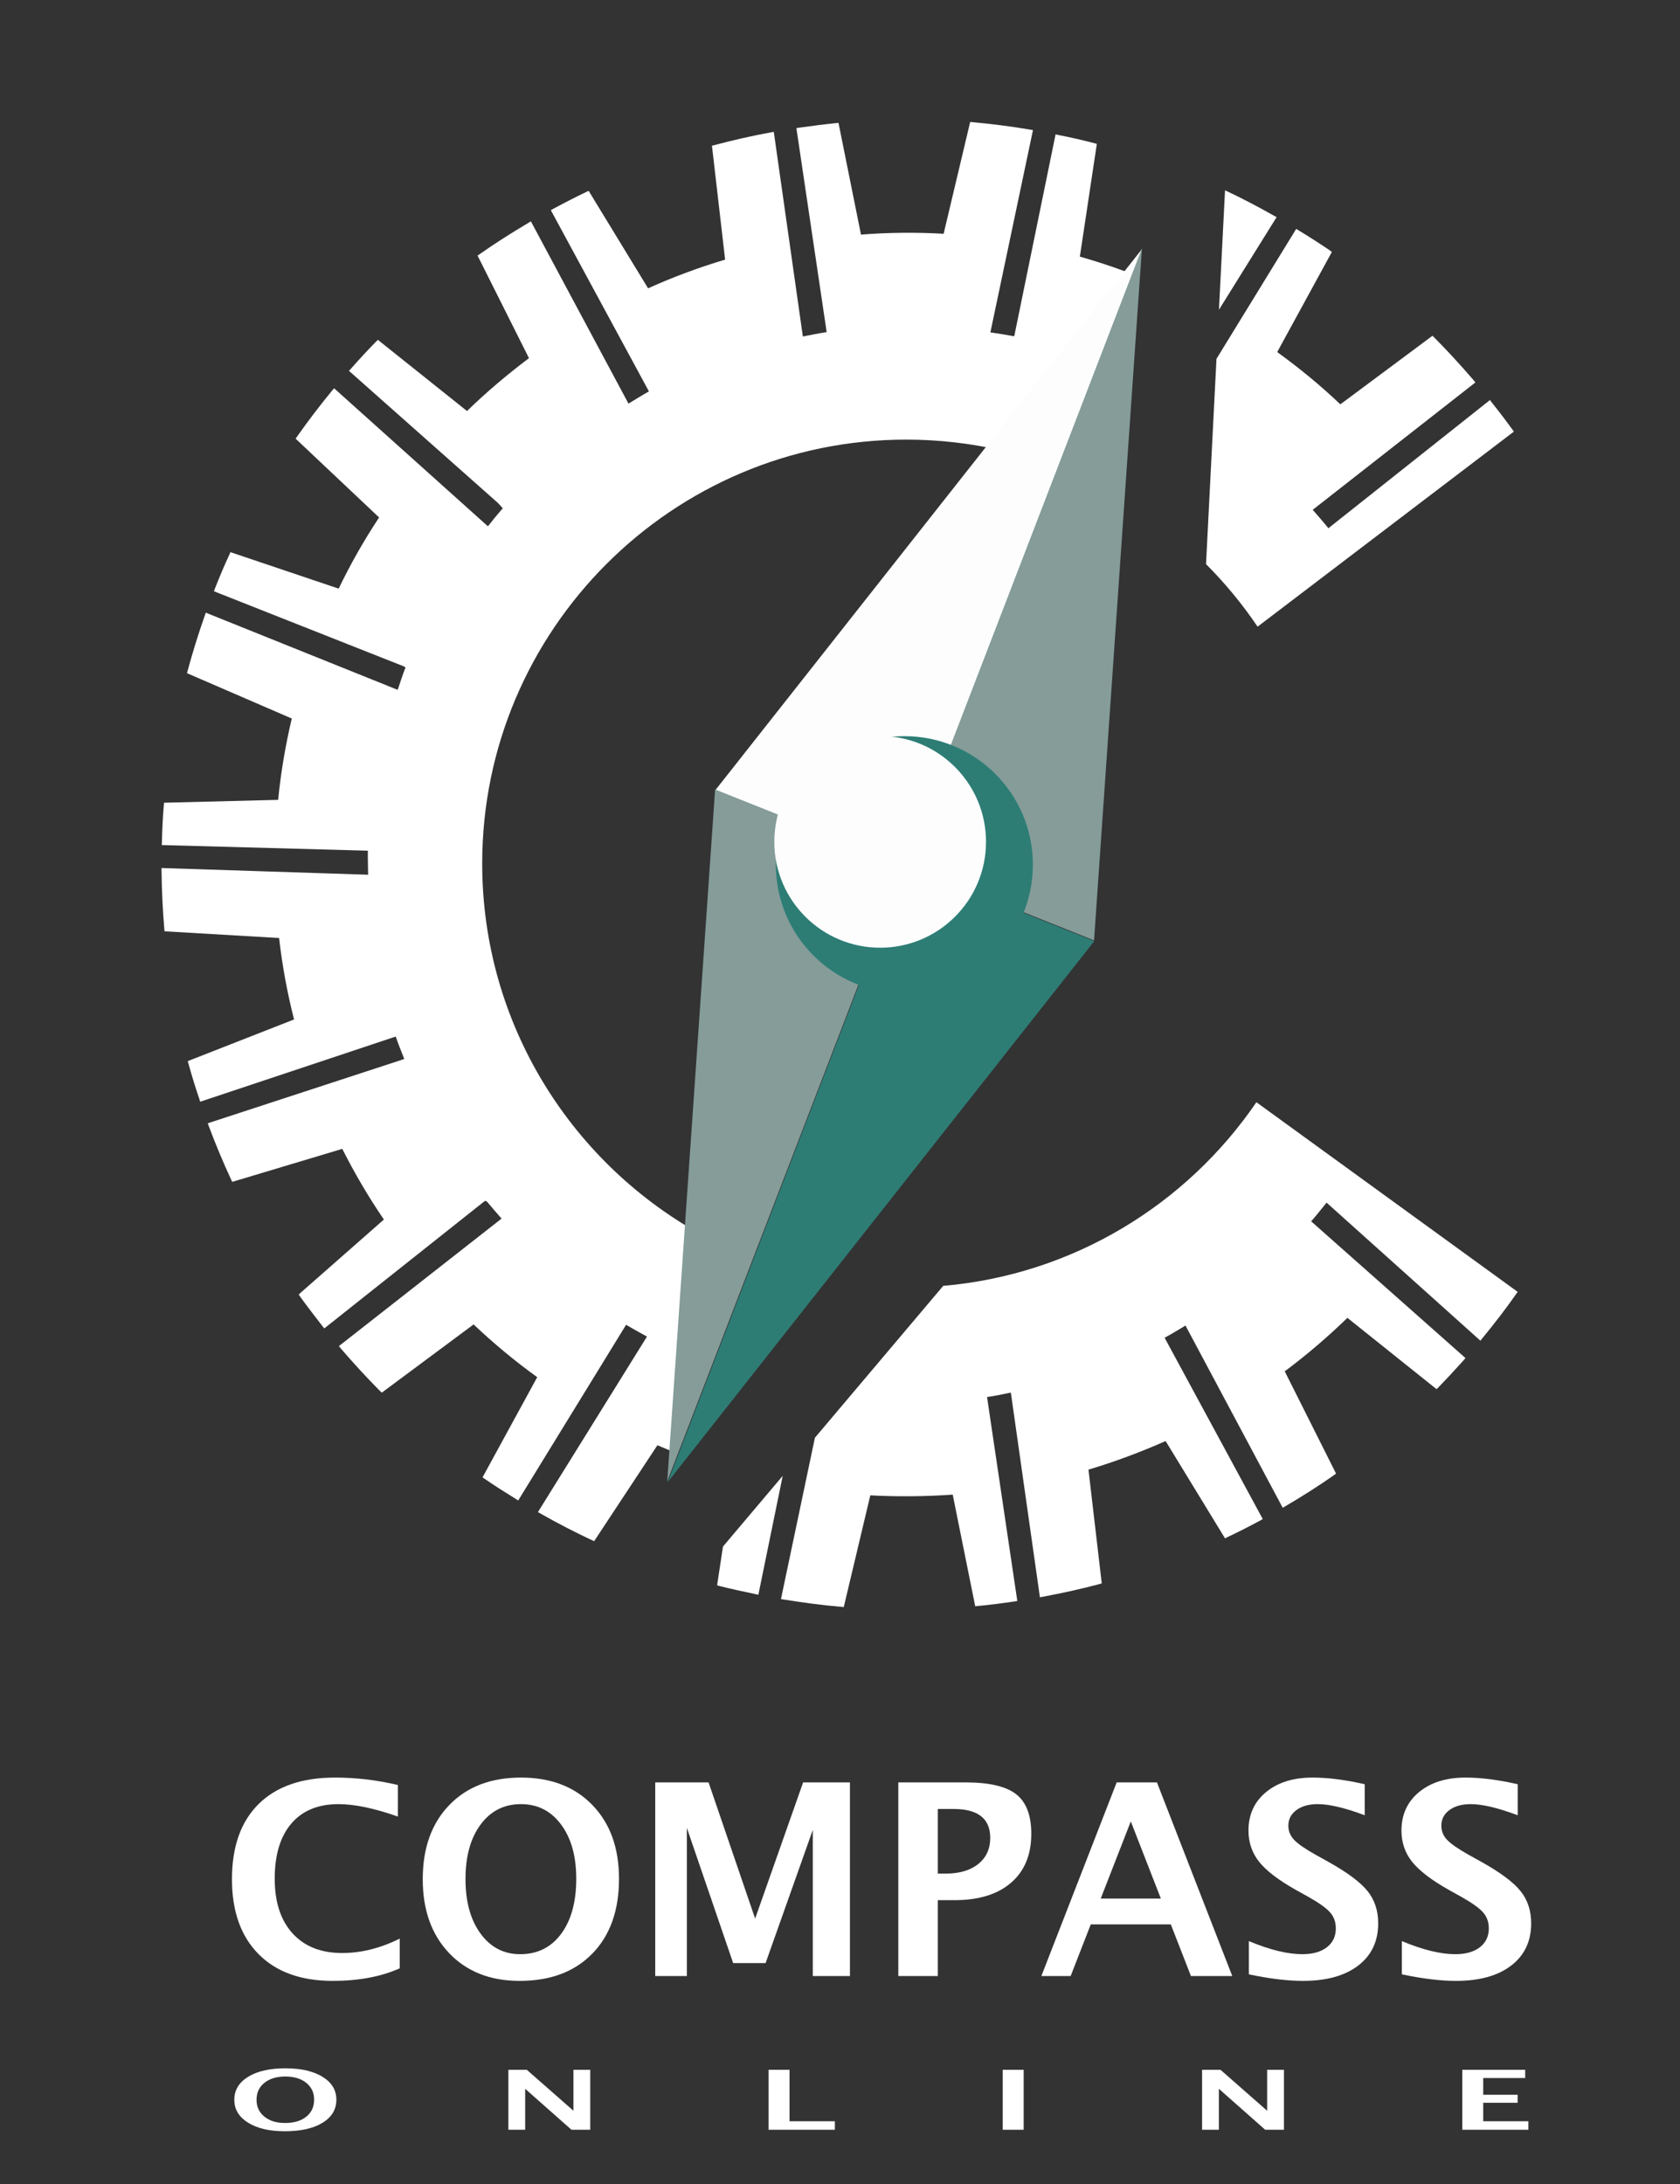
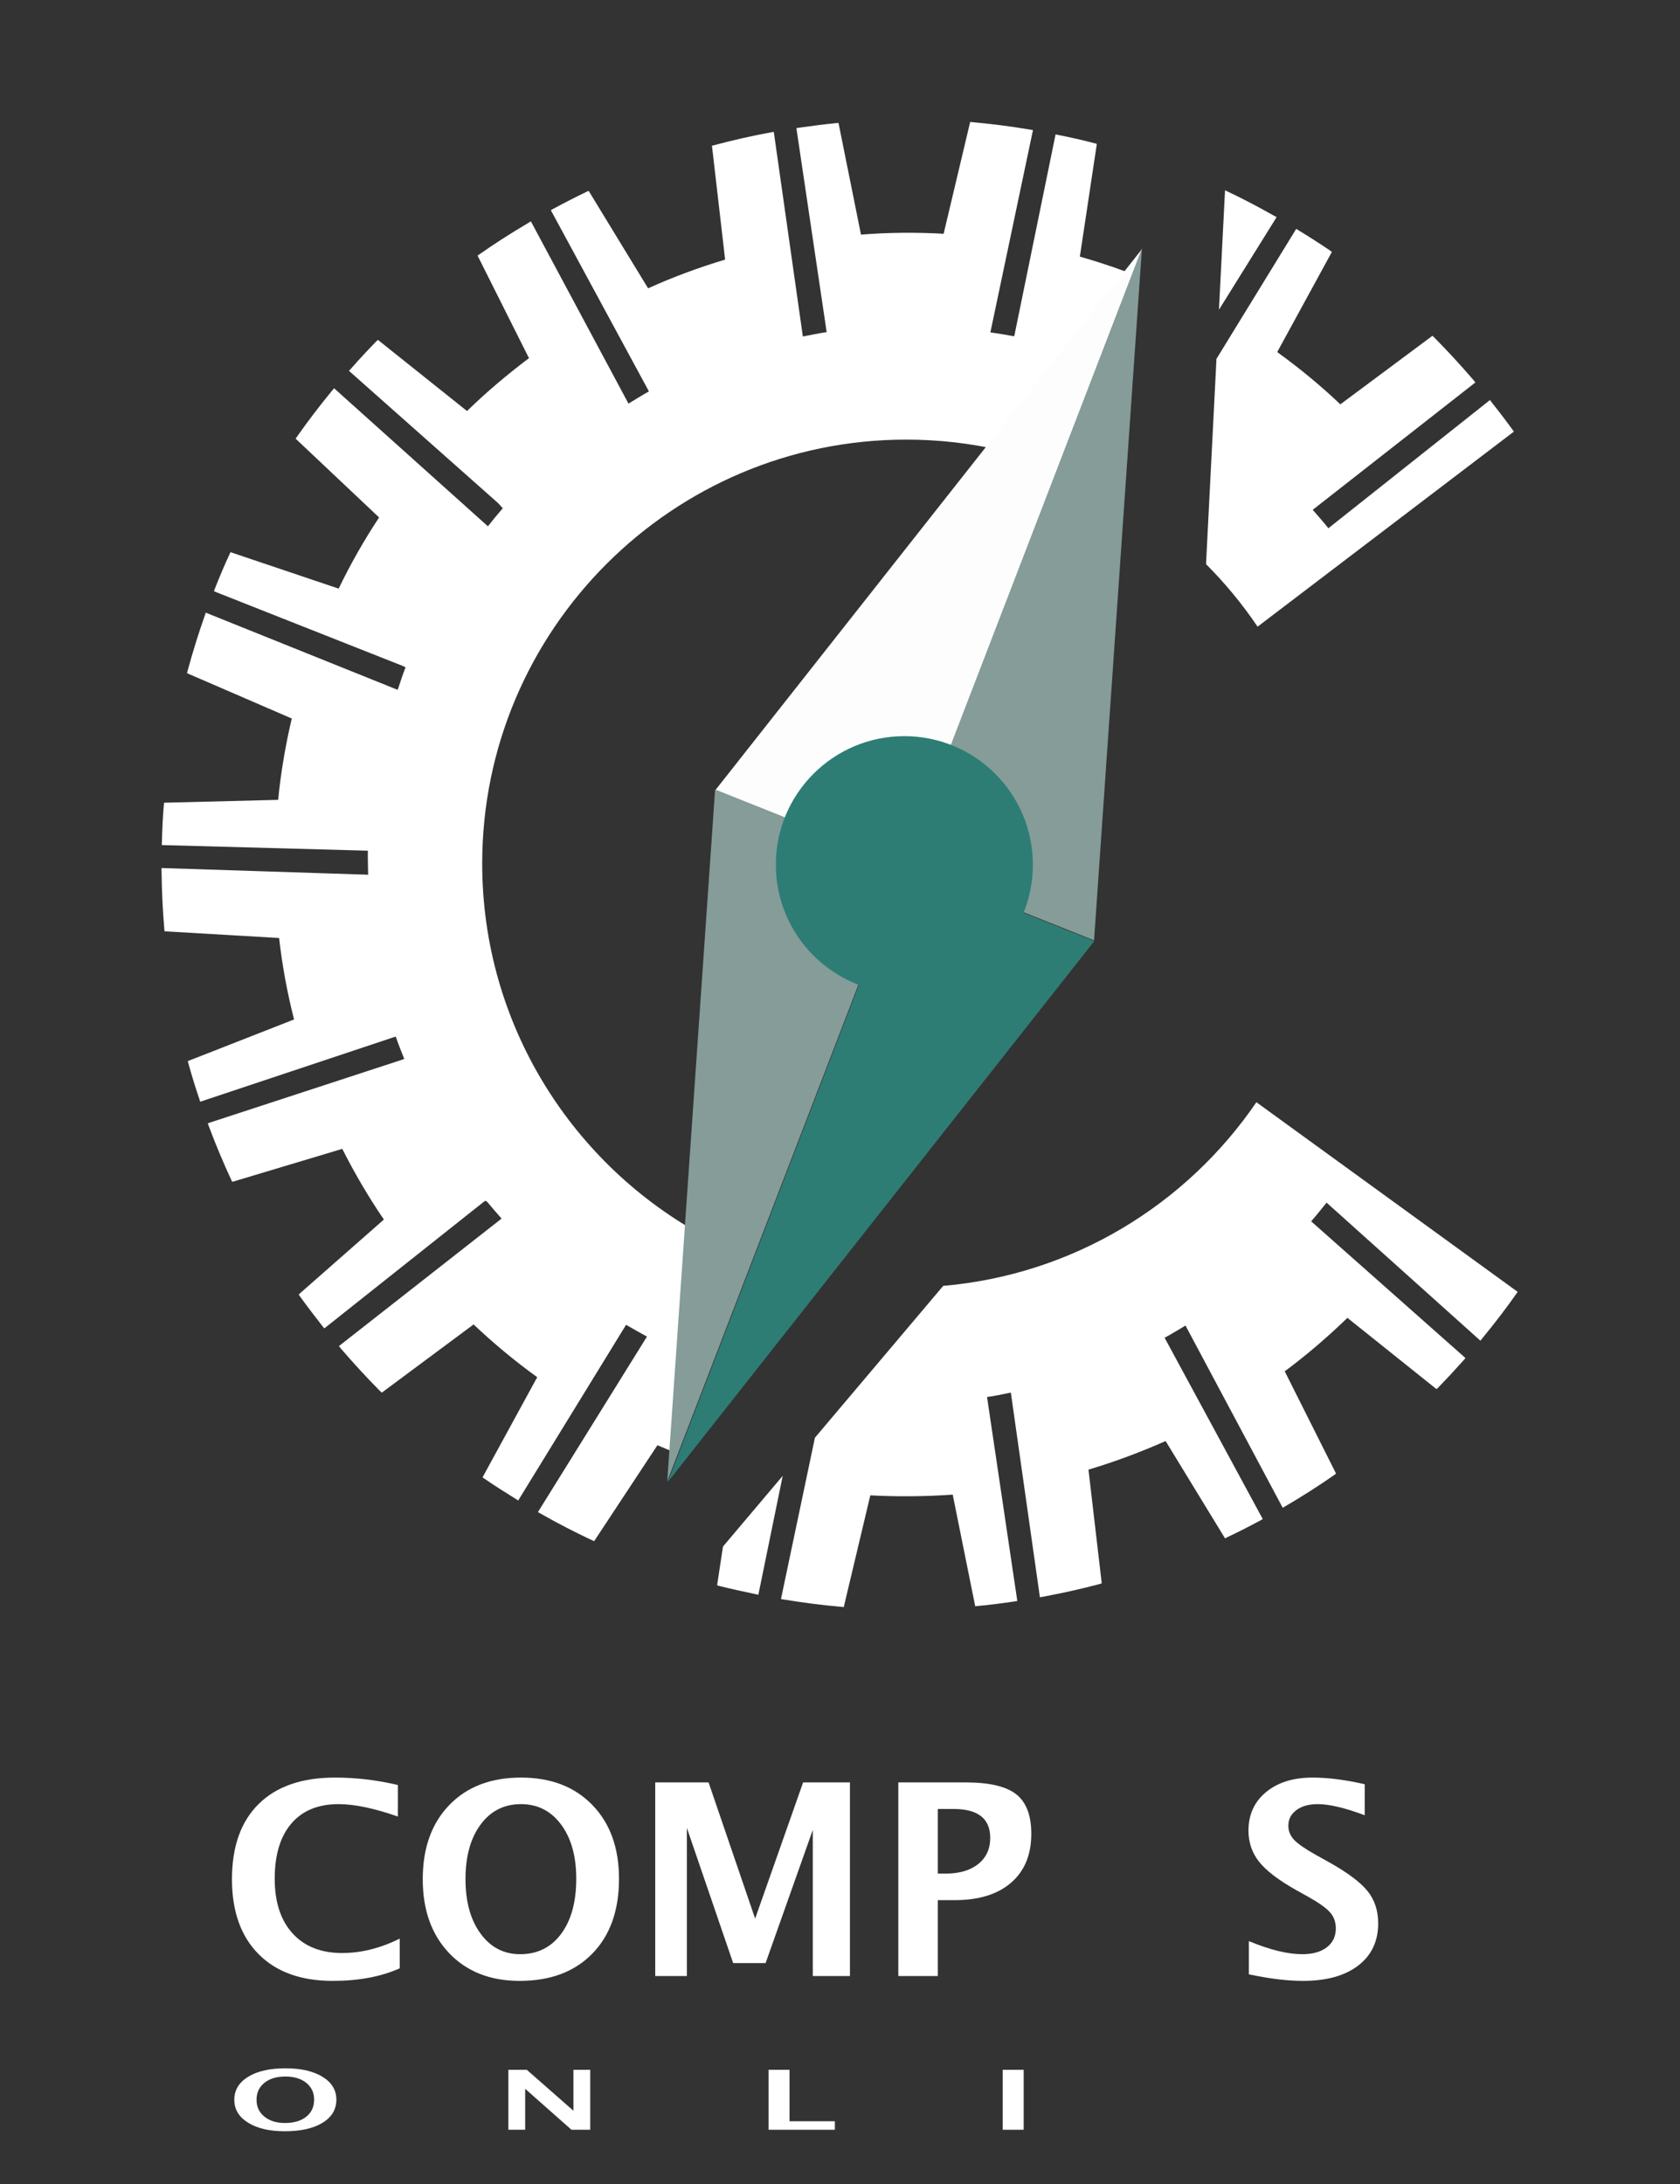
<svg xmlns="http://www.w3.org/2000/svg" width="100%" height="100%" viewBox="0 0 200 260" version="1.1" xml:space="preserve" style="fill-rule:evenodd;clip-rule:evenodd;stroke-linejoin:round;stroke-miterlimit:1.414;">
  <rect x="0" y="0" width="200" height="260" fill="#333333" stroke="none" />
  <g transform="matrix(0.797,0,0,0.769,25.14,54.601)">
    <g id="Layer1">
      <g>
        <g transform="matrix(1,0,0,1.037,0,-7.566)">
          <path d="M28.164,232.668C25.365,233.918 22.025,234.543 18.145,234.543C13.405,234.543 9.714,233.208 7.07,230.539C4.427,227.87 3.105,224.146 3.105,219.367C3.105,214.497 4.437,210.75 7.1,208.127C9.762,205.503 13.561,204.191 18.496,204.191C21.647,204.191 24.779,204.562 27.891,205.304L27.891,210.011C24.362,208.774 21.406,208.156 19.023,208.156C15.977,208.156 13.626,209.123 11.973,211.056C10.319,212.99 9.492,215.734 9.492,219.289C9.492,222.778 10.381,225.5 12.158,227.453C13.936,229.406 16.406,230.383 19.57,230.383C22.409,230.383 25.273,229.666 28.164,228.234L28.164,232.668Z" style="fill:white;fill-rule:nonzero;" />
        </g>
        <g transform="matrix(1,0,0,1.037,0,-7.566)">
          <path d="M46.074,234.543C41.686,234.543 38.177,233.162 35.547,230.402C32.917,227.642 31.602,223.963 31.602,219.367C31.602,214.718 32.923,211.027 35.566,208.293C38.21,205.558 41.777,204.191 46.27,204.191C50.736,204.191 54.294,205.558 56.943,208.293C59.593,211.027 60.918,214.699 60.918,219.308C60.918,224.022 59.593,227.739 56.943,230.461C54.294,233.182 50.671,234.543 46.074,234.543ZM46.152,230.558C48.73,230.558 50.771,229.546 52.275,227.521C53.779,225.496 54.531,222.752 54.531,219.289C54.531,215.929 53.776,213.234 52.266,211.203C50.755,209.172 48.757,208.156 46.27,208.156C43.757,208.156 41.748,209.172 40.244,211.203C38.74,213.234 37.988,215.949 37.988,219.347C37.988,222.72 38.737,225.431 40.234,227.482C41.732,229.533 43.704,230.558 46.152,230.558Z" style="fill:white;fill-rule:nonzero;" />
        </g>
        <g transform="matrix(1,0,0,1.037,0,-7.566)">
          <path d="M66.328,233.82L66.328,204.914L74.297,204.914L81.25,225.246L88.418,204.914L95.41,204.914L95.41,233.82L89.863,233.82L89.863,212.004L82.813,231.886L77.969,231.886L71.055,211.711L71.055,233.82L66.328,233.82Z" style="fill:white;fill-rule:nonzero;" />
        </g>
        <g transform="matrix(1,0,0,1.037,0,-7.566)">
          <path d="M102.637,233.82L102.637,204.914L112.715,204.914C116.23,204.914 118.74,205.503 120.244,206.681C121.748,207.86 122.5,209.829 122.5,212.59C122.5,215.715 121.494,218.146 119.482,219.885C117.471,221.623 114.655,222.492 111.035,222.492L108.535,222.492L108.535,233.82L102.637,233.82ZM108.535,218.527L109.707,218.527C111.764,218.527 113.389,218.049 114.58,217.092C115.771,216.135 116.367,214.836 116.367,213.195C116.367,210.317 114.538,208.879 110.879,208.879L108.535,208.879L108.535,218.527Z" style="fill:white;fill-rule:nonzero;" />
        </g>
        <g transform="matrix(1,0,0,1.037,0,-7.566)">
-           <path d="M124.004,233.82L135.254,204.914L141.27,204.914L152.52,233.82L146.348,233.82L143.34,226.105L131.387,226.105L128.379,233.82L124.004,233.82ZM132.871,222.258L141.855,222.258L137.363,210.734L132.871,222.258Z" style="fill:white;fill-rule:nonzero;" />
-         </g>
+           </g>
        <g transform="matrix(1,0,0,1.037,0,-7.566)">
          <path d="M155,233.566L155,228.605C158.112,229.907 160.775,230.558 162.988,230.558C164.538,230.558 165.758,230.213 166.65,229.523C167.542,228.833 167.988,227.896 167.988,226.711C167.988,225.773 167.708,224.982 167.148,224.338C166.589,223.693 165.527,222.928 163.965,222.043L162.031,220.968C159.44,219.51 157.611,218.114 156.543,216.779C155.475,215.444 154.941,213.885 154.941,212.101C154.941,209.718 155.817,207.804 157.568,206.359C159.32,204.914 161.634,204.191 164.512,204.191C166.816,204.191 169.414,204.523 172.305,205.187L172.305,209.816C169.349,208.709 167.012,208.156 165.293,208.156C163.965,208.156 162.9,208.452 162.1,209.045C161.299,209.637 160.898,210.415 160.898,211.379C160.898,212.173 161.178,212.87 161.738,213.468C162.298,214.067 163.353,214.803 164.902,215.676L166.973,216.828C169.759,218.39 171.68,219.829 172.734,221.144C173.789,222.459 174.316,224.061 174.316,225.949C174.316,228.631 173.32,230.734 171.328,232.258C169.336,233.781 166.589,234.543 163.086,234.543C160.768,234.543 158.073,234.217 155,233.566Z" style="fill:white;fill-rule:nonzero;" />
        </g>
        <g transform="matrix(1,0,0,1.037,0,-7.566)">
-           <path d="M177.852,233.566L177.852,228.605C180.964,229.907 183.626,230.558 185.84,230.558C187.389,230.558 188.61,230.213 189.502,229.523C190.394,228.833 190.84,227.896 190.84,226.711C190.84,225.773 190.56,224.982 190,224.338C189.44,223.693 188.379,222.928 186.816,222.043L184.883,220.968C182.292,219.51 180.462,218.114 179.395,216.779C178.327,215.444 177.793,213.885 177.793,212.101C177.793,209.718 178.669,207.804 180.42,206.359C182.171,204.914 184.486,204.191 187.363,204.191C189.668,204.191 192.266,204.523 195.156,205.187L195.156,209.816C192.201,208.709 189.863,208.156 188.145,208.156C186.816,208.156 185.752,208.452 184.951,209.045C184.15,209.637 183.75,210.415 183.75,211.379C183.75,212.173 184.03,212.87 184.59,213.468C185.15,214.067 186.204,214.803 187.754,215.676L189.824,216.828C192.611,218.39 194.531,219.829 195.586,221.144C196.641,222.459 197.168,224.061 197.168,225.949C197.168,228.631 196.172,230.734 194.18,232.258C192.188,233.781 189.44,234.543 185.938,234.543C183.62,234.543 180.924,234.217 177.852,233.566Z" style="fill:white;fill-rule:nonzero;" />
-         </g>
+           </g>
        <g transform="matrix(1.2,0,0,0.741,-0.502,68.645)">
          <path d="M9.569,256.8C7.667,256.8 6.147,256.202 5.007,255.006C3.867,253.809 3.297,252.215 3.297,250.224C3.297,248.209 3.87,246.61 5.015,245.425C6.161,244.24 7.707,243.648 9.653,243.648C11.589,243.648 13.13,244.24 14.279,245.425C15.427,246.61 16.001,248.201 16.001,250.198C16.001,252.241 15.427,253.852 14.279,255.031C13.13,256.21 11.561,256.8 9.569,256.8ZM9.603,255.073C10.72,255.073 11.604,254.635 12.256,253.757C12.908,252.88 13.233,251.691 13.233,250.19C13.233,248.734 12.906,247.566 12.252,246.686C11.597,245.806 10.731,245.366 9.653,245.366C8.564,245.366 7.694,245.806 7.042,246.686C6.391,247.566 6.065,248.743 6.065,250.215C6.065,251.677 6.389,252.852 7.038,253.74C7.687,254.629 8.542,255.073 9.603,255.073Z" style="fill:white;fill-rule:nonzero;" />
        </g>
        <g transform="matrix(1.2,0,0,0.741,-0.502,68.645)">
          <path d="M37.412,256.487L37.412,243.961L39.706,243.961L45.512,252.517L45.512,243.961L47.602,243.961L47.602,256.487L45.266,256.487L39.503,247.93L39.503,256.487L37.412,256.487Z" style="fill:white;fill-rule:nonzero;" />
        </g>
        <g transform="matrix(1.2,0,0,0.741,-0.502,68.645)">
          <path d="M69.8,256.487L69.8,243.961L72.407,243.961L72.407,254.709L78.052,254.709L78.052,256.487L69.8,256.487Z" style="fill:white;fill-rule:nonzero;" />
        </g>
        <g transform="matrix(1.2,0,0,0.741,-0.502,68.645)">
          <rect x="98.947" y="243.961" width="2.607" height="12.526" style="fill:white;fill-rule:nonzero;" />
        </g>
        <g transform="matrix(1.2,0,0,0.741,-0.502,68.645)">
-           <path d="M123.761,256.487L123.761,243.961L126.054,243.961L131.86,252.517L131.86,243.961L133.951,243.961L133.951,256.487L131.615,256.487L125.851,247.93L125.851,256.487L123.761,256.487Z" style="fill:white;fill-rule:nonzero;" />
-         </g>
+           </g>
        <g transform="matrix(1.2,0,0,0.741,-0.502,68.645)">
-           <path d="M156.149,256.487L156.149,243.961L163.978,243.961L163.978,245.679L158.756,245.679L158.756,249.174L163.038,249.174L163.038,250.85L158.756,250.85L158.756,254.709L164.375,254.709L164.375,256.487L156.149,256.487Z" style="fill:white;fill-rule:nonzero;" />
-         </g>
+           </g>
      </g>
    </g>
  </g>
  <g transform="matrix(0.884,0,0,0.884,11.275,14.517)">
    <path d="M114.265,156.747C131.782,155.229 147.048,145.782 156.443,132.013L191.637,157.558L191.588,157.607C190.171,159.652 188.576,161.73 186.853,163.824L186.611,164.13L165.882,145.526L165.801,145.655C165.157,146.444 164.513,147.266 163.82,148.055L184.598,166.465L184.356,166.755C183.132,168.124 182.021,169.316 180.958,170.412L180.7,170.653L168.7,161.053C166.059,163.614 163.224,166.047 160.26,168.253L167.17,182.025L166.896,182.234C164.867,183.651 162.709,185.037 160.341,186.422L159.987,186.631L146.892,162.084L146.747,162.181C145.877,162.696 144.991,163.244 144.089,163.727L144.089,163.743L157.297,188.145L156.975,188.339C155.348,189.208 153.898,189.949 152.513,190.594L152.223,190.755L144.218,177.644C140.868,179.125 137.388,180.43 133.829,181.493L135.617,196.811L135.295,196.907C132.895,197.552 130.398,198.099 127.676,198.615L127.289,198.679L123.375,171.12L123.279,171.136C122.264,171.346 121.217,171.571 120.17,171.716L124.245,199.179L123.875,199.243C121.99,199.517 120.412,199.726 118.914,199.855L118.576,199.887L115.547,184.859C111.843,185.117 108.106,185.149 104.45,184.956L100.874,200L100.552,199.968C98.071,199.758 95.478,199.42 92.804,198.985L92.418,198.921L96.989,177.197L114.265,156.747ZM92.652,182.33L89.374,198.341L89.003,198.26C87.215,197.89 85.621,197.536 84.139,197.165L83.817,197.069L84.608,191.852L92.652,182.33ZM78.245,179.221C77.415,178.895 76.593,178.557 75.779,178.207L67.259,191.125L66.969,190.996C64.698,189.933 62.443,188.773 60.027,187.404L59.689,187.211L74.378,163.566L74.265,163.518C73.363,163.018 72.461,162.519 71.559,161.988L57.031,185.649L56.709,185.439C55.146,184.473 53.777,183.603 52.521,182.733L52.231,182.54L52.392,182.234L59.592,169.042C56.596,166.884 53.729,164.5 51.023,161.939L38.669,171.12L38.427,170.911C36.656,169.123 34.932,167.255 33.128,165.161L32.887,164.855L54.792,147.685C54.067,146.863 53.455,146.154 52.843,145.414C52.746,145.365 52.682,145.333 52.618,145.285L52.408,145.414L30.922,162.471L30.68,162.181C29.552,160.731 28.554,159.427 27.668,158.202L27.475,157.913L27.732,157.671L38.943,147.813C36.865,144.769 34.981,141.548 33.338,138.294L18.519,142.74L18.374,142.434C17.311,140.147 16.329,137.811 15.362,135.234L15.233,134.847L41.681,126.198L41.633,126.053C41.262,125.119 40.876,124.152 40.537,123.17L14.203,131.948L14.09,131.578C13.494,129.838 13.027,128.276 12.624,126.81L12.527,126.488L12.833,126.359L26.847,120.867C25.928,117.291 25.252,113.586 24.833,109.914L24.817,109.898L9.403,108.996L9.37,108.657C9.161,106.193 9.032,103.568 9,100.862L9,100.475L36.833,101.377L36.817,101.2C36.801,100.185 36.768,99.17 36.784,98.14L9.032,97.383L9.048,96.996C9.097,95.144 9.177,93.517 9.306,92.019L9.338,91.681L24.704,91.294C25.059,87.638 25.687,83.949 26.54,80.341L12.431,74.237L12.511,73.915C13.156,71.531 13.929,69.018 14.831,66.457L14.96,66.087L40.795,76.476L40.876,76.266C41.182,75.332 41.504,74.366 41.858,73.448L41.552,73.287L16.055,63.204L16.184,62.849C16.86,61.142 17.488,59.644 18.149,58.243L18.278,57.937L32.854,62.849C34.433,59.564 36.269,56.326 38.299,53.266L27.056,42.651L27.249,42.377C28.683,40.332 30.229,38.302 31.985,36.16L32.242,35.87L52.956,54.458L52.988,54.409C53.616,53.604 54.277,52.799 54.953,52.025L54.325,51.333L34.24,33.519L34.497,33.245C35.705,31.86 36.833,30.668 37.88,29.588L38.137,29.347L50.137,38.93C52.73,36.402 55.549,34.018 58.481,31.811L51.555,17.991L51.828,17.814C53.842,16.397 56.065,14.979 58.4,13.594L58.738,13.385L71.882,37.932L72.043,37.835C72.896,37.32 73.766,36.772 74.636,36.289L61.428,11.887L61.766,11.694C63.377,10.824 64.827,10.083 66.212,9.423L66.518,9.278L74.523,22.405C77.873,20.891 81.352,19.602 84.896,18.539L83.124,3.205L83.43,3.125C85.862,2.48 88.343,1.901 91.065,1.401L91.451,1.337L95.365,28.896L95.43,28.88C96.461,28.686 97.508,28.461 98.571,28.3L94.496,0.838L94.866,0.773C96.686,0.515 98.313,0.306 99.827,0.161L100.165,0.129L103.193,15.173C106.866,14.883 110.635,14.851 114.323,15.06L117.899,0L118.221,0.032C120.702,0.258 123.295,0.58 125.969,1.031L126.355,1.095L120.621,28.332L120.669,28.348C121.7,28.493 122.779,28.67 123.81,28.864L123.859,28.735L129.399,1.675L129.77,1.756C131.574,2.11 133.168,2.48 134.634,2.867L134.956,2.948L132.669,18.136C134.748,18.729 136.8,19.399 138.815,20.142L122.166,44.247C118.024,43.287 113.71,42.78 109.282,42.78C77.809,42.78 52.183,68.39 52.183,99.863C52.183,121.604 64.386,140.531 82.294,150.173L78.245,179.221ZM151.066,31.906L161.807,14.4L162.145,14.609C163.707,15.559 165.076,16.445 166.333,17.299L166.607,17.508L159.246,30.99C162.209,33.132 165.076,35.484 167.75,38.029L180.152,28.799L180.394,29.025C182.15,30.796 183.889,32.681 185.677,34.759L185.935,35.081L164.029,52.235L164.126,52.348C164.803,53.121 165.495,53.91 166.139,54.715L187.9,37.449L188.125,37.755C189.269,39.188 190.235,40.477 191.121,41.701L156.604,67.971C154.56,64.946 152.233,62.126 149.661,59.55L151.066,31.906ZM152.219,9.207C154.354,10.203 156.561,11.357 158.811,12.628L159.165,12.821L151.402,25.29L152.219,9.207Z" style="fill:white;" />
  </g>
  <g transform="matrix(1.822,0.727,-0.402,1.045,-43.683,-128.239)">
    <path d="M114.375,141.75L126.75,141.75L114.375,212L114.375,141.75Z" style="fill:rgb(45,125,117);" />
  </g>
  <g transform="matrix(1.822,0.727,-0.402,1.045,-43.683,-128.239)">
    <path d="M114.375,141.75L102,141.75L114.375,71.5L114.375,141.75Z" style="fill:rgb(253,253,253);" />
  </g>
  <g transform="matrix(1.238,0.494,-0.368,0.956,28.727,-49.596)">
    <path d="M114.625,109.75L96.414,109.75L96.414,33L114.625,109.75Z" style="fill:rgb(133,156,153);" />
  </g>
  <g transform="matrix(1.238,0.494,-0.368,0.956,-31.376,11.104)">
    <path d="M122.13,33L122.13,109.75L103.919,33L122.13,33Z" style="fill:rgb(133,156,153);" />
  </g>
  <g transform="matrix(0.96,0,0,0.96,2.262,9.173)">
    <circle cx="109.79" cy="97.671" r="15.937" style="fill:rgb(45,125,117);" />
  </g>
  <g transform="matrix(0.884,0,0,0.884,7.28,13.802)">
-     <circle cx="110.296" cy="97.76" r="14.254" style="fill:rgb(253,253,253);" />
-   </g>
+     </g>
</svg>